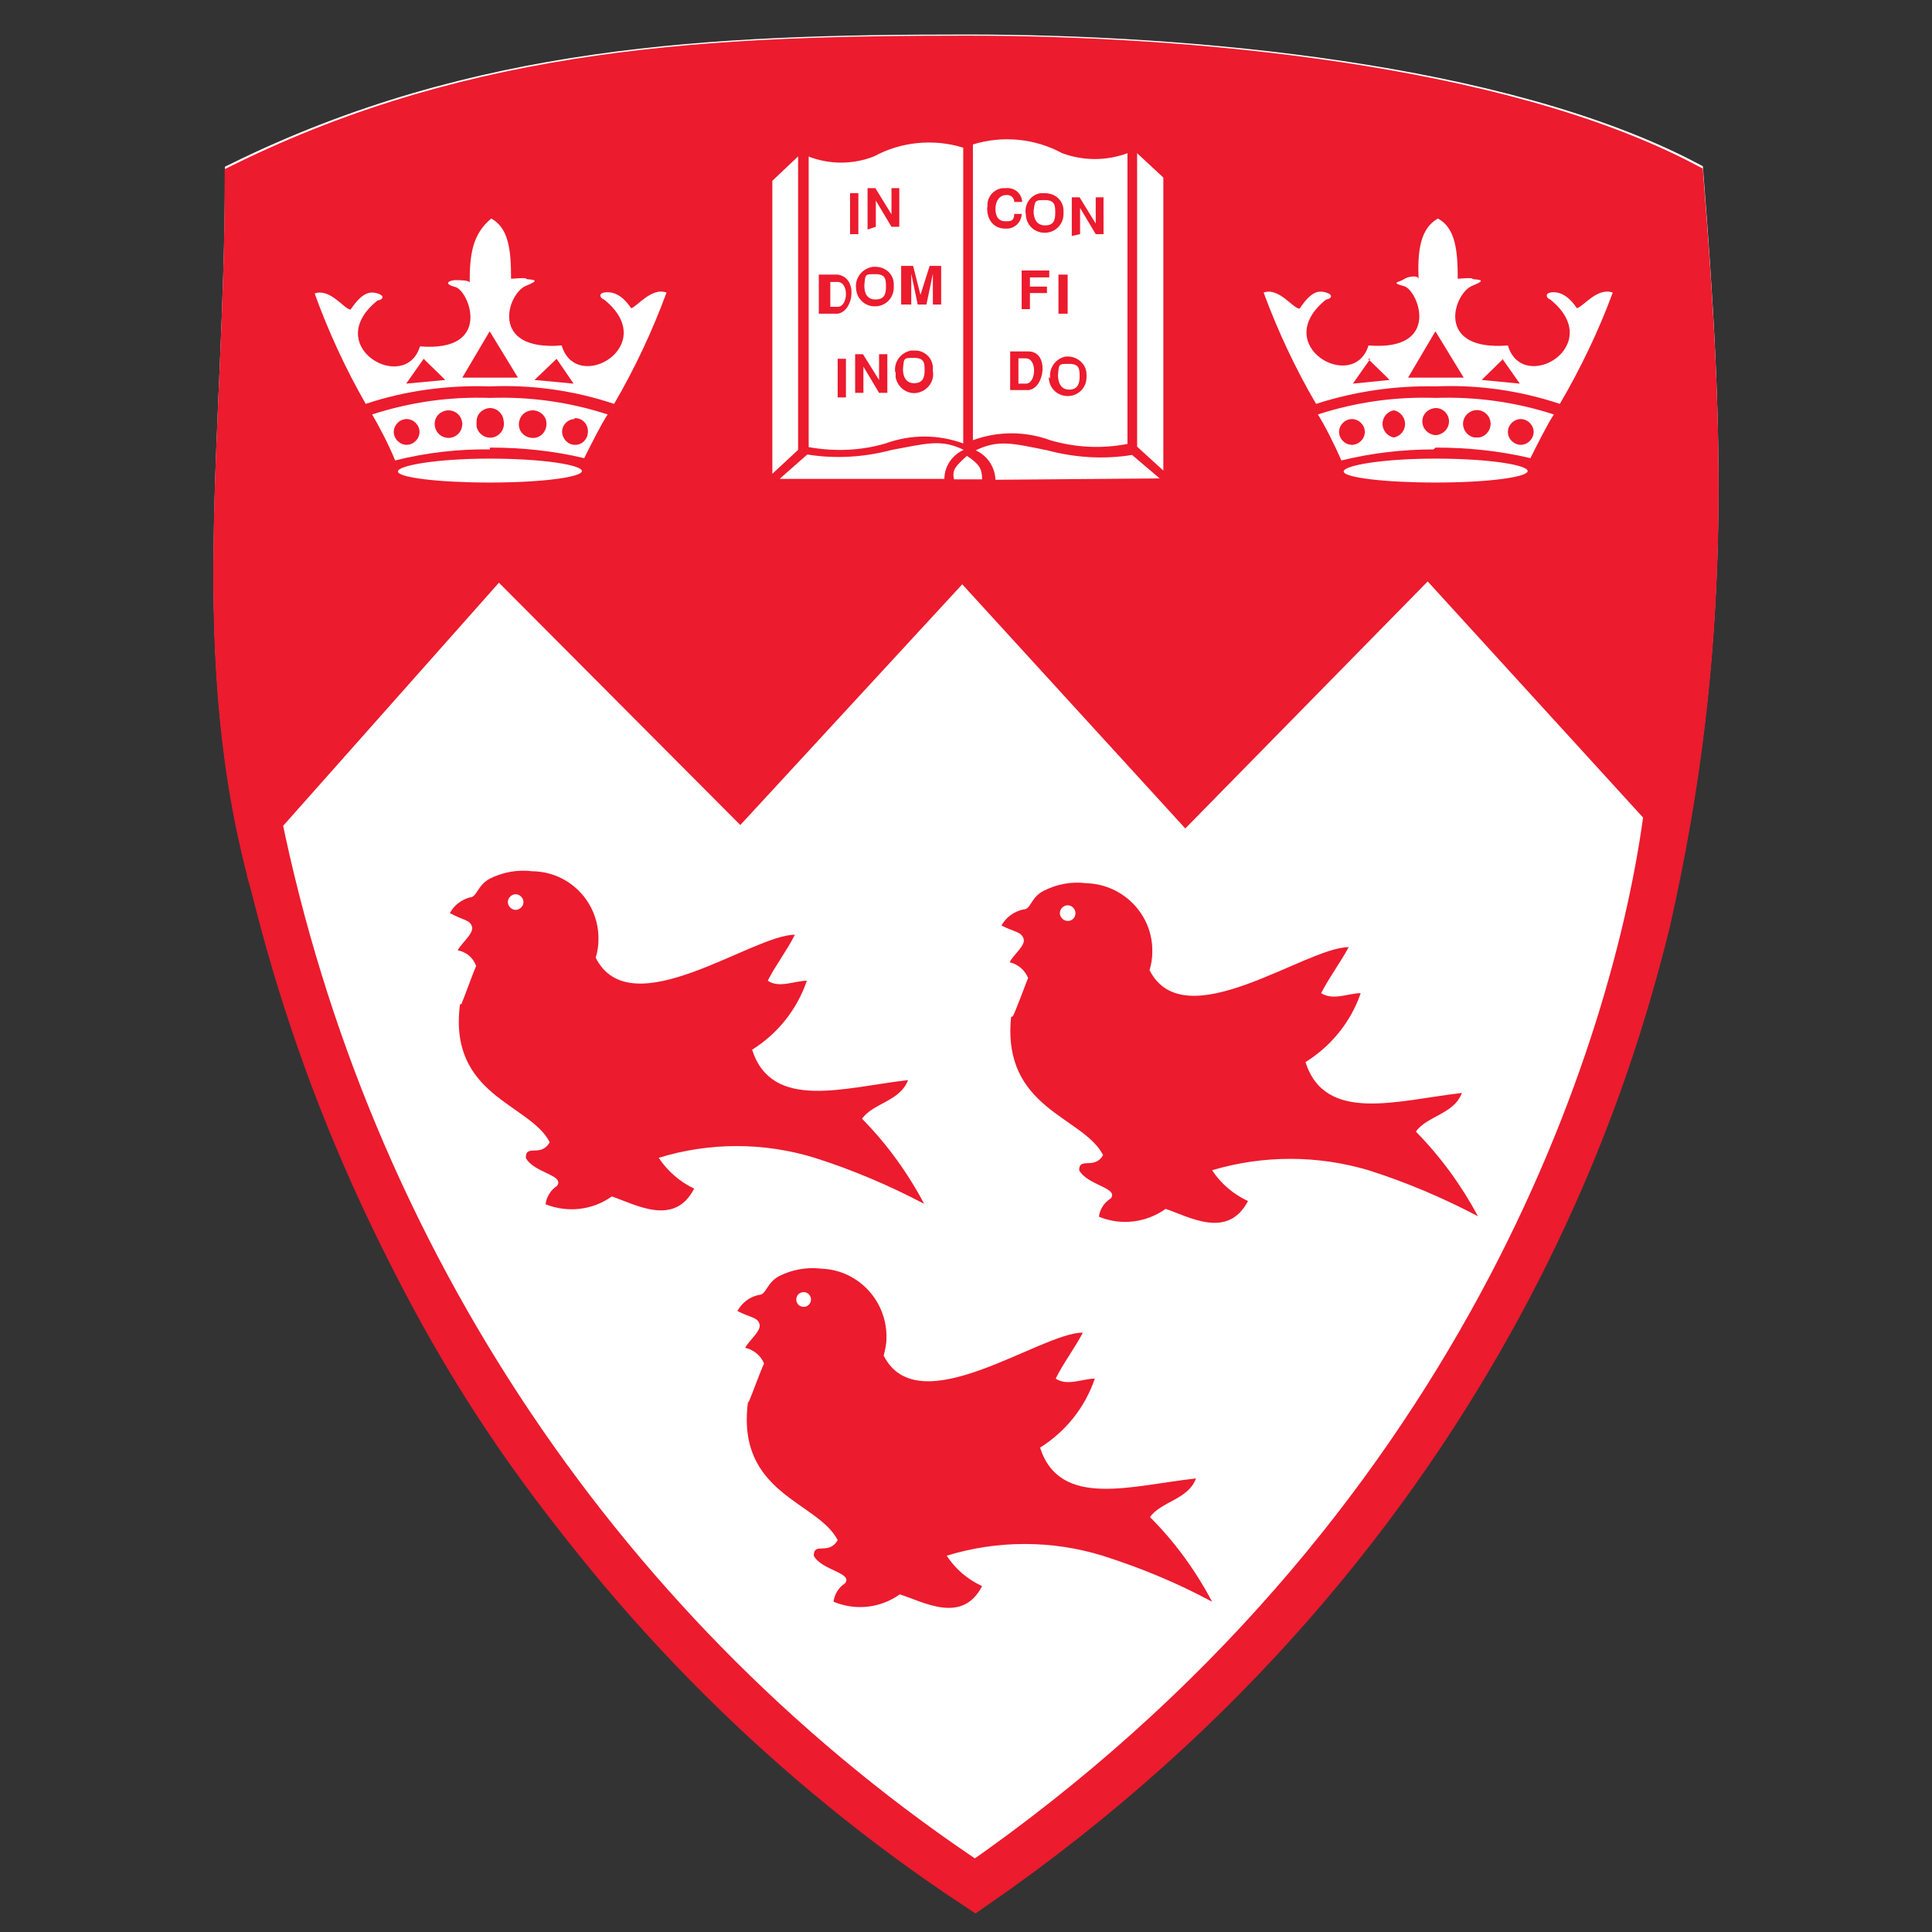
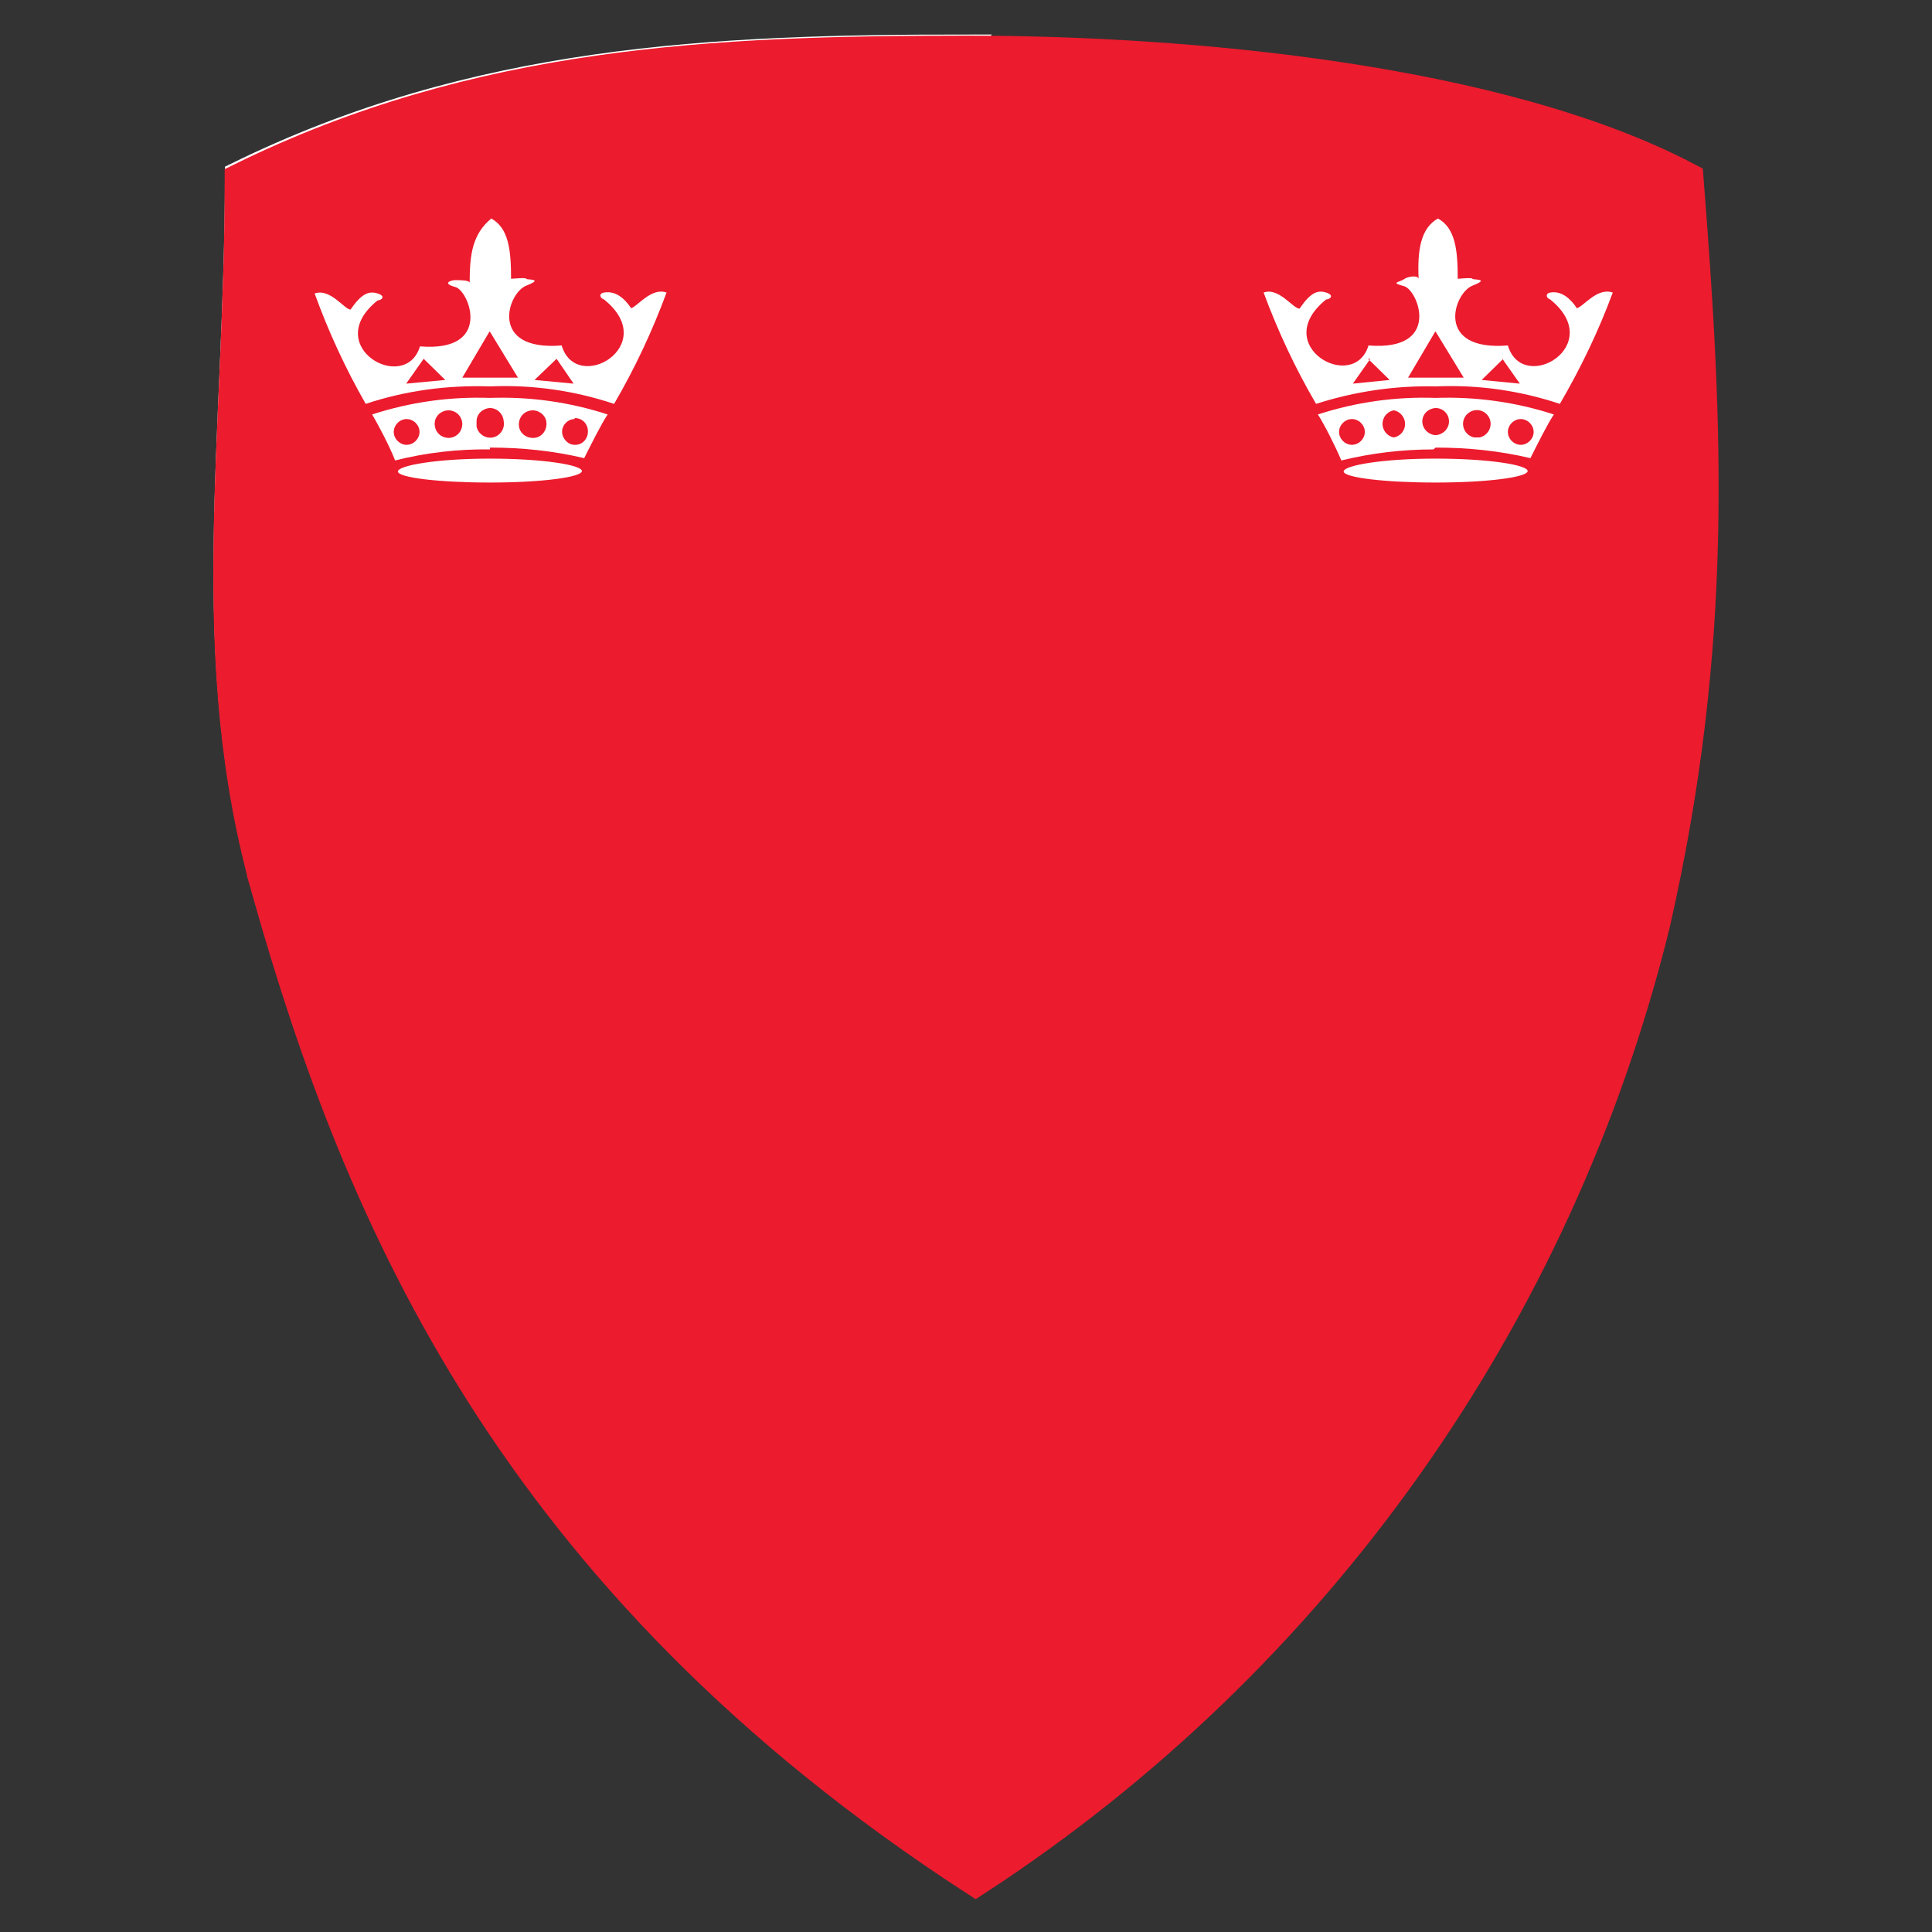
<svg xmlns="http://www.w3.org/2000/svg" id="Layer_1" version="1.1" viewBox="0 0 42 42">
  <rect x="0" y="0" width="42" height="42" fill="#333333" stroke="none" />
  <defs>
    <style>
      .st0 {
        stroke-miterlimit: 10;
        stroke-width: .99px;
      }

      .st0, .st1 {
        fill: #fff;
      }

      .st0, .st1, .st2, .st3 {
        fill-rule: evenodd;
      }

      .st0, .st2 {
        stroke: #ec1b2e;
      }

      .st2 {
        stroke-width: .75px;
      }

      .st2, .st3 {
        fill: #ec1b2e;
      }

      .st4 {
        fill: none;
        stroke: #fff;
        stroke-width: .5px;
      }
    </style>
  </defs>
-   <path class="st4" d="M5.74,19.38c-1.45-5.12-.6-9.87-.6-15.6C10.33,1.23,15.46,1,21.03,1c4.81,0,11.64.61,15.75,2.77.42,5.41.67,10.17-.74,16.32-2.11,8.6-7.41,16.07-14.83,20.9-10.14-6.59-13.47-14.56-15.47-21.61Z" />
+   <path class="st4" d="M5.74,19.38c-1.45-5.12-.6-9.87-.6-15.6C10.33,1.23,15.46,1,21.03,1Z" />
  <path class="st2" d="M5.86,19.4c-1.45-5.09-.6-9.8-.6-15.49C10.41,1.38,15.51,1.15,21.03,1.15c4.78,0,11.55.61,15.63,2.75.42,5.37.66,10.09-.73,16.19-2.1,8.53-7.36,15.95-14.72,20.75-10.07-6.54-13.37-14.45-15.35-21.44Z" />
-   <path class="st0" d="M10.83,11.94l-5.21,5.87c1.94,9.53,7.55,17.88,15.58,23.19,10.99-7.61,14.38-18.19,15.04-23.39l-5.19-5.69-5.27,5.37-4.86-5.32-4.84,5.25-5.26-5.28Z" />
  <path class="st1" d="M10.65,8.4c.92-.04,1.83.09,2.7.38.45-.77.83-1.58,1.14-2.42-.33-.12-.64.31-.77.34-.24-.36-.47-.36-.59-.34s-.09.12,0,.15c1.25,1-.6,2.08-.92,1-1.59.13-1.18-1.14-.77-1.3.41-.16,0-.12,0-.15s-.3,0-.33,0c0-.62-.05-1.1-.43-1.31-.41.34-.47.78-.47,1.4,0-.06-.21-.06-.31-.06s-.3.07,0,.15.82,1.42-.77,1.29c-.32,1.05-2.17,0-.92-1,.08,0,.19-.09,0-.15s-.35,0-.59.35c-.13,0-.44-.47-.78-.35.3.83.67,1.63,1.11,2.4.87-.29,1.78-.41,2.7-.38ZM10.65,9.73c.69,0,1.38.07,2.05.23.14-.28.38-.76.51-.95-.83-.27-1.69-.39-2.56-.36-.87-.03-1.73.09-2.56.36.12.2.37.67.5,1,.67-.17,1.37-.25,2.06-.24v-.04ZM12.1,7.8l.37.54-.85-.08s.48-.46.48-.46ZM11.59,8.92c-.17,0-.3.12-.31.29s.12.3.29.31.3-.12.31-.29c0,0,0-.01,0-.02,0-.16-.13-.28-.29-.29ZM12.49,9.11c-.15,0-.28.14-.27.29s.14.28.29.27c.15,0,.27-.13.27-.28.01-.15-.1-.29-.26-.3-.01,0-.02,0-.03,0v.02ZM10.65,10.49c-1.13,0-2-.11-2-.24s.84-.28,2-.28,2,.14,2,.27-.84.25-2,.25ZM10.65,8.87c.16,0,.29.13.3.29.03.16-.08.32-.24.35-.16.03-.32-.08-.35-.24,0-.04,0-.07,0-.11,0-.16.13-.28.29-.29ZM9.74,8.92c.17,0,.3.12.31.29,0,.17-.12.3-.29.31-.17,0-.3-.12-.31-.29,0,0,0-.01,0-.02,0-.16.13-.28.29-.29ZM8.84,9.11c.15,0,.28.13.28.28s-.13.28-.28.28-.28-.13-.28-.28.13-.28.28-.28ZM10.65,7.21l.61,1h-1.21l.59-1h0ZM9.21,7.8l-.38.54.85-.08-.47-.46Z" />
  <path class="st1" d="M31.21,8.4c.92-.04,1.83.09,2.7.38.45-.77.84-1.58,1.15-2.42-.34-.12-.64.31-.78.34-.24-.36-.47-.36-.58-.34s-.09.12,0,.15c1.24,1-.6,2.08-.92,1-1.6.13-1.18-1.14-.77-1.3s0-.12,0-.15-.3,0-.32,0c0-.62-.05-1.1-.43-1.31-.38.21-.45.7-.42,1.32,0-.09-.22-.07-.32,0s-.31.07,0,.15.83,1.42-.77,1.29c-.32,1.05-2.17,0-.92-1,.08,0,.19-.09,0-.15s-.34,0-.58.35c-.14,0-.45-.47-.78-.35.31.84.69,1.65,1.14,2.42.84-.27,1.72-.4,2.6-.38ZM31.21,9.73c.69,0,1.39.07,2.06.23.14-.28.38-.76.51-.95-.83-.27-1.7-.39-2.57-.36-.87-.03-1.73.09-2.56.36.13.2.37.67.51,1,.65-.16,1.33-.24,2-.24l.05-.04ZM32.66,7.8l.38.54-.83-.08.47-.46h-.02ZM32.16,8.92c-.16-.03-.32.08-.35.24-.03.16.08.32.24.35.04,0,.07,0,.11,0,.16-.03.27-.19.24-.35-.02-.12-.12-.22-.24-.24ZM33.06,9.11c-.15,0-.28.13-.28.28s.13.28.28.28.28-.13.28-.28-.13-.28-.28-.28ZM31.21,10.49c-1.12,0-2-.11-2-.24s.83-.28,2-.28,2,.14,2,.27-.84.25-2,.25ZM31.21,8.87c.16,0,.29.13.29.29h0c0,.16-.13.29-.29.3-.16-.01-.29-.14-.29-.3,0-.16.13-.28.29-.29ZM30.3,8.92c.16.03.27.19.24.35-.02.12-.12.22-.24.24-.16-.03-.27-.19-.24-.35.02-.12.12-.22.24-.24ZM29.39,9.11c.15,0,.28.13.28.28s-.13.28-.28.28c-.15,0-.28-.13-.28-.28s.13-.28.28-.28h0ZM31.21,7.21l.61,1h-1.21l.59-1h.01ZM29.79,7.8l-.38.54.8-.08-.47-.46h.05Z" />
  <path class="st3" d="M10.03,21.83c.07-.17.25-.67.32-.83-.06-.18-.22-.31-.4-.34.08-.16.36-.37.31-.52s-.19-.13-.48-.29c.09-.17.25-.29.43-.34.16,0,.16-.26.44-.41.28-.14.6-.2.92-.16.81.01,1.45.67,1.44,1.48,0,.14-.02.27-.06.4.76,1.51,3.4-.5,4.33-.5-.17.34-.43.68-.59,1,.25.17.59,0,.85,0-.21.62-.63,1.15-1.19,1.5.43,1.34,2,.82,3.39.66-.17.46-.76.5-1,.84.54.55.99,1.17,1.35,1.85-.76-.4-1.56-.74-2.38-1-1.1-.34-2.29-.34-3.39,0,.19.29.46.52.77.67-.43.84-1.28.34-1.79.17-.42.3-.96.36-1.44.17.02-.16.11-.31.25-.4.17-.24-.51-.28-.68-.61,0-.31.33,0,.52-.34-.43-.84-2.21-1-1.95-3h.03ZM11.21,19.44c.09,0,.17.08.17.17h0c0,.09-.08.17-.17.17s-.17-.08-.17-.17.08-.17.17-.17h0Z" />
  <path class="st3" d="M22.02,22.09c.08-.16.26-.66.33-.83-.07-.17-.22-.3-.4-.34.07-.16.36-.37.3-.52s-.18-.13-.48-.28c.1-.18.28-.31.48-.35.16,0,.16-.26.43-.4.29-.15.61-.21.93-.17.81.02,1.46.69,1.44,1.5,0,.13-.02.26-.06.39.76,1.5,3.39-.5,4.33-.5-.18.33-.43.67-.6,1,.26.17.6,0,.86,0-.21.62-.64,1.15-1.2,1.5.43,1.34,2,.83,3.4.67-.17.46-.76.5-1,.84.54.55.99,1.17,1.35,1.84-.76-.4-1.56-.74-2.38-1-1.11-.33-2.29-.33-3.4,0,.19.29.46.52.78.67-.44.84-1.28.34-1.79.17-.42.3-.97.37-1.45.17.02-.17.12-.31.26-.4.17-.23-.51-.28-.69-.61,0-.3.33,0,.52-.33-.43-.84-2.2-1-2-3l.04-.02ZM23.21,19.68c.09,0,.17.08.17.17h0c0,.09-.06.16-.15.17,0,0-.01,0-.02,0-.09,0-.17-.08-.17-.17h0c0-.09.08-.17.17-.17Z" />
  <path class="st3" d="M16.28,30.47c.07-.16.25-.66.33-.83-.07-.17-.23-.3-.41-.34.08-.16.36-.37.31-.52s-.19-.13-.48-.28c.1-.18.27-.31.47-.35.16,0,.16-.26.44-.41.28-.14.6-.2.92-.16.81.03,1.44.72,1.41,1.53,0,.12-.03.24-.06.36.76,1.5,3.4-.5,4.33-.5-.17.33-.43.67-.59,1,.25.17.59,0,.85,0-.21.62-.63,1.15-1.19,1.5.43,1.34,2,.82,3.39.67-.17.46-.76.5-1,.84.54.54.99,1.16,1.35,1.84-.76-.41-1.56-.74-2.38-1-1.1-.34-2.29-.34-3.39,0,.19.29.46.52.77.66-.43.84-1.28.34-1.79.18-.42.3-.96.36-1.44.16.02-.16.11-.31.25-.4.18-.23-.51-.28-.68-.6,0-.31.33,0,.52-.34-.43-.84-2.21-1-1.95-3h.02ZM17.47,28.09c.09,0,.16.07.16.16,0,.09-.07.16-.16.16-.09,0-.16-.07-.16-.16,0-.09.07-.16.16-.16Z" />
-   <path class="st1" d="M21.02,9.91c-.24.22-.33.3-.28.51h.61c0-.23-.06-.33-.33-.51ZM24.51,3.33c-.46.17-.96.17-1.42,0-.59-.32-1.29-.39-1.94-.19v6.43c.54-.2,1.14-.2,1.68,0,.55.16,1.12.19,1.68.08V3.33ZM24.72,3.33l.57.53v6.37l-.57-.52V3.33ZM25.21,10.4l-.6-.51c-.61.1-1.24.06-1.84-.1-.75-.15-1.06-.24-1.56,0,.25.11.42.36.43.64l3.57-.03ZM16.96,10.4l.59-.52c.61.1,1.24.06,1.84-.1.76-.14,1.07-.24,1.56,0-.25.11-.42.36-.42.63h-3.57ZM17.35,3.4l-.56.53v6.37l.56-.52V3.38v.02ZM17.57,3.4c.46.18.97.18,1.43,0,.59-.32,1.29-.39,1.94-.19v6.43c-.55-.2-1.14-.2-1.69,0-.54.16-1.11.18-1.67.08V3.33v.07Z" />
  <path class="st3" d="M21.47,4.51c-.03-.2.11-.39.32-.42.02,0,.05,0,.07,0,.18-.02.34.1.36.28,0,0,0,.02,0,.02h-.17c0-.09-.08-.16-.17-.15,0,0,0,0-.01,0-.13,0-.23.12-.23.3s.08.27.21.27.19,0,.2-.16h.16c0,.18-.16.33-.34.32,0,0-.01,0-.02,0-.22,0-.4-.16-.39-.47h.01ZM22.3,4.66c-.04-.22.11-.43.32-.46.03,0,.06,0,.1,0,.22,0,.4.16.4.38,0,.03,0,.05,0,.07,0,.23-.18.41-.41.41-.23,0-.41-.18-.41-.41v.02ZM22.47,4.59c0,.16.06.31.25.31s.22-.12.22-.27,0-.28-.22-.28-.22,0-.25.24ZM23.3,5.13v-.84h.17l.35.57v-.57h.17v.8h-.17l-.34-.57v.57l-.18.04ZM22.21,6.72v-.84h.6v.15h-.42v.2h.37v.14h-.37v.35h-.18ZM23.01,6.82v-.85h.2v.85h-.2ZM22.37,8.48h-.41v-.84h.4c.45,0,.36.8,0,.84h.01ZM22.13,8.34h.17c.23,0,.25-.55,0-.55h-.16v.55h-.01ZM22.83,8.22c-.03-.22.12-.43.34-.47.01,0,.02,0,.04,0,.22,0,.41.17.41.39,0,.02,0,.04,0,.06,0,.23-.18.41-.41.41-.23,0-.41-.18-.41-.41l.03.02ZM23,8.16c0,.15.06.31.24.31s.23-.12.23-.28,0-.28-.23-.28-.22,0-.24.25ZM18.48,5.09v-.89h.18v.89h-.18ZM18.86,4.99v-.9h.17l.35.57v-.57h.17v.84h-.17l-.34-.57v.57l-.18.06ZM18.21,6.82h-.41v-.85h.41c.45.06.35.8,0,.85ZM17.97,6.67h.24c.23,0,.25-.54,0-.54h-.16v.54h-.08ZM18.61,6.27c-.03-.23.14-.44.37-.47.02,0,.04,0,.05,0,.22,0,.4.16.4.38,0,.03,0,.05,0,.07,0,.23-.18.41-.41.41-.23,0-.41-.18-.41-.41v.02ZM18.79,6.21c0,.15.05.3.24.3s.23-.11.23-.27,0-.28-.23-.28-.22,0-.24.25ZM19.59,6.62v-.84h.26l.16.63.2-.63h.25v.84h-.18v-.67l-.14.67h-.19l-.14-.67v.67h-.22ZM18.21,8.64v-.84h.18v.84h-.18ZM18.59,8.54v-.84h.17l.35.56v-.56h.18v.84h-.18l-.34-.57v.57h-.18ZM19.46,8.09c-.03-.22.12-.43.35-.47.02,0,.04,0,.06,0,.21-.01.39.14.41.35,0,.03,0,.07,0,.1.04.22-.12.43-.34.47-.22.04-.43-.12-.47-.34,0-.04,0-.09,0-.13v.02ZM19.63,8.03c0,.15.06.3.24.3s.23-.11.23-.27,0-.28-.23-.28-.22,0-.24.25Z" />
</svg>